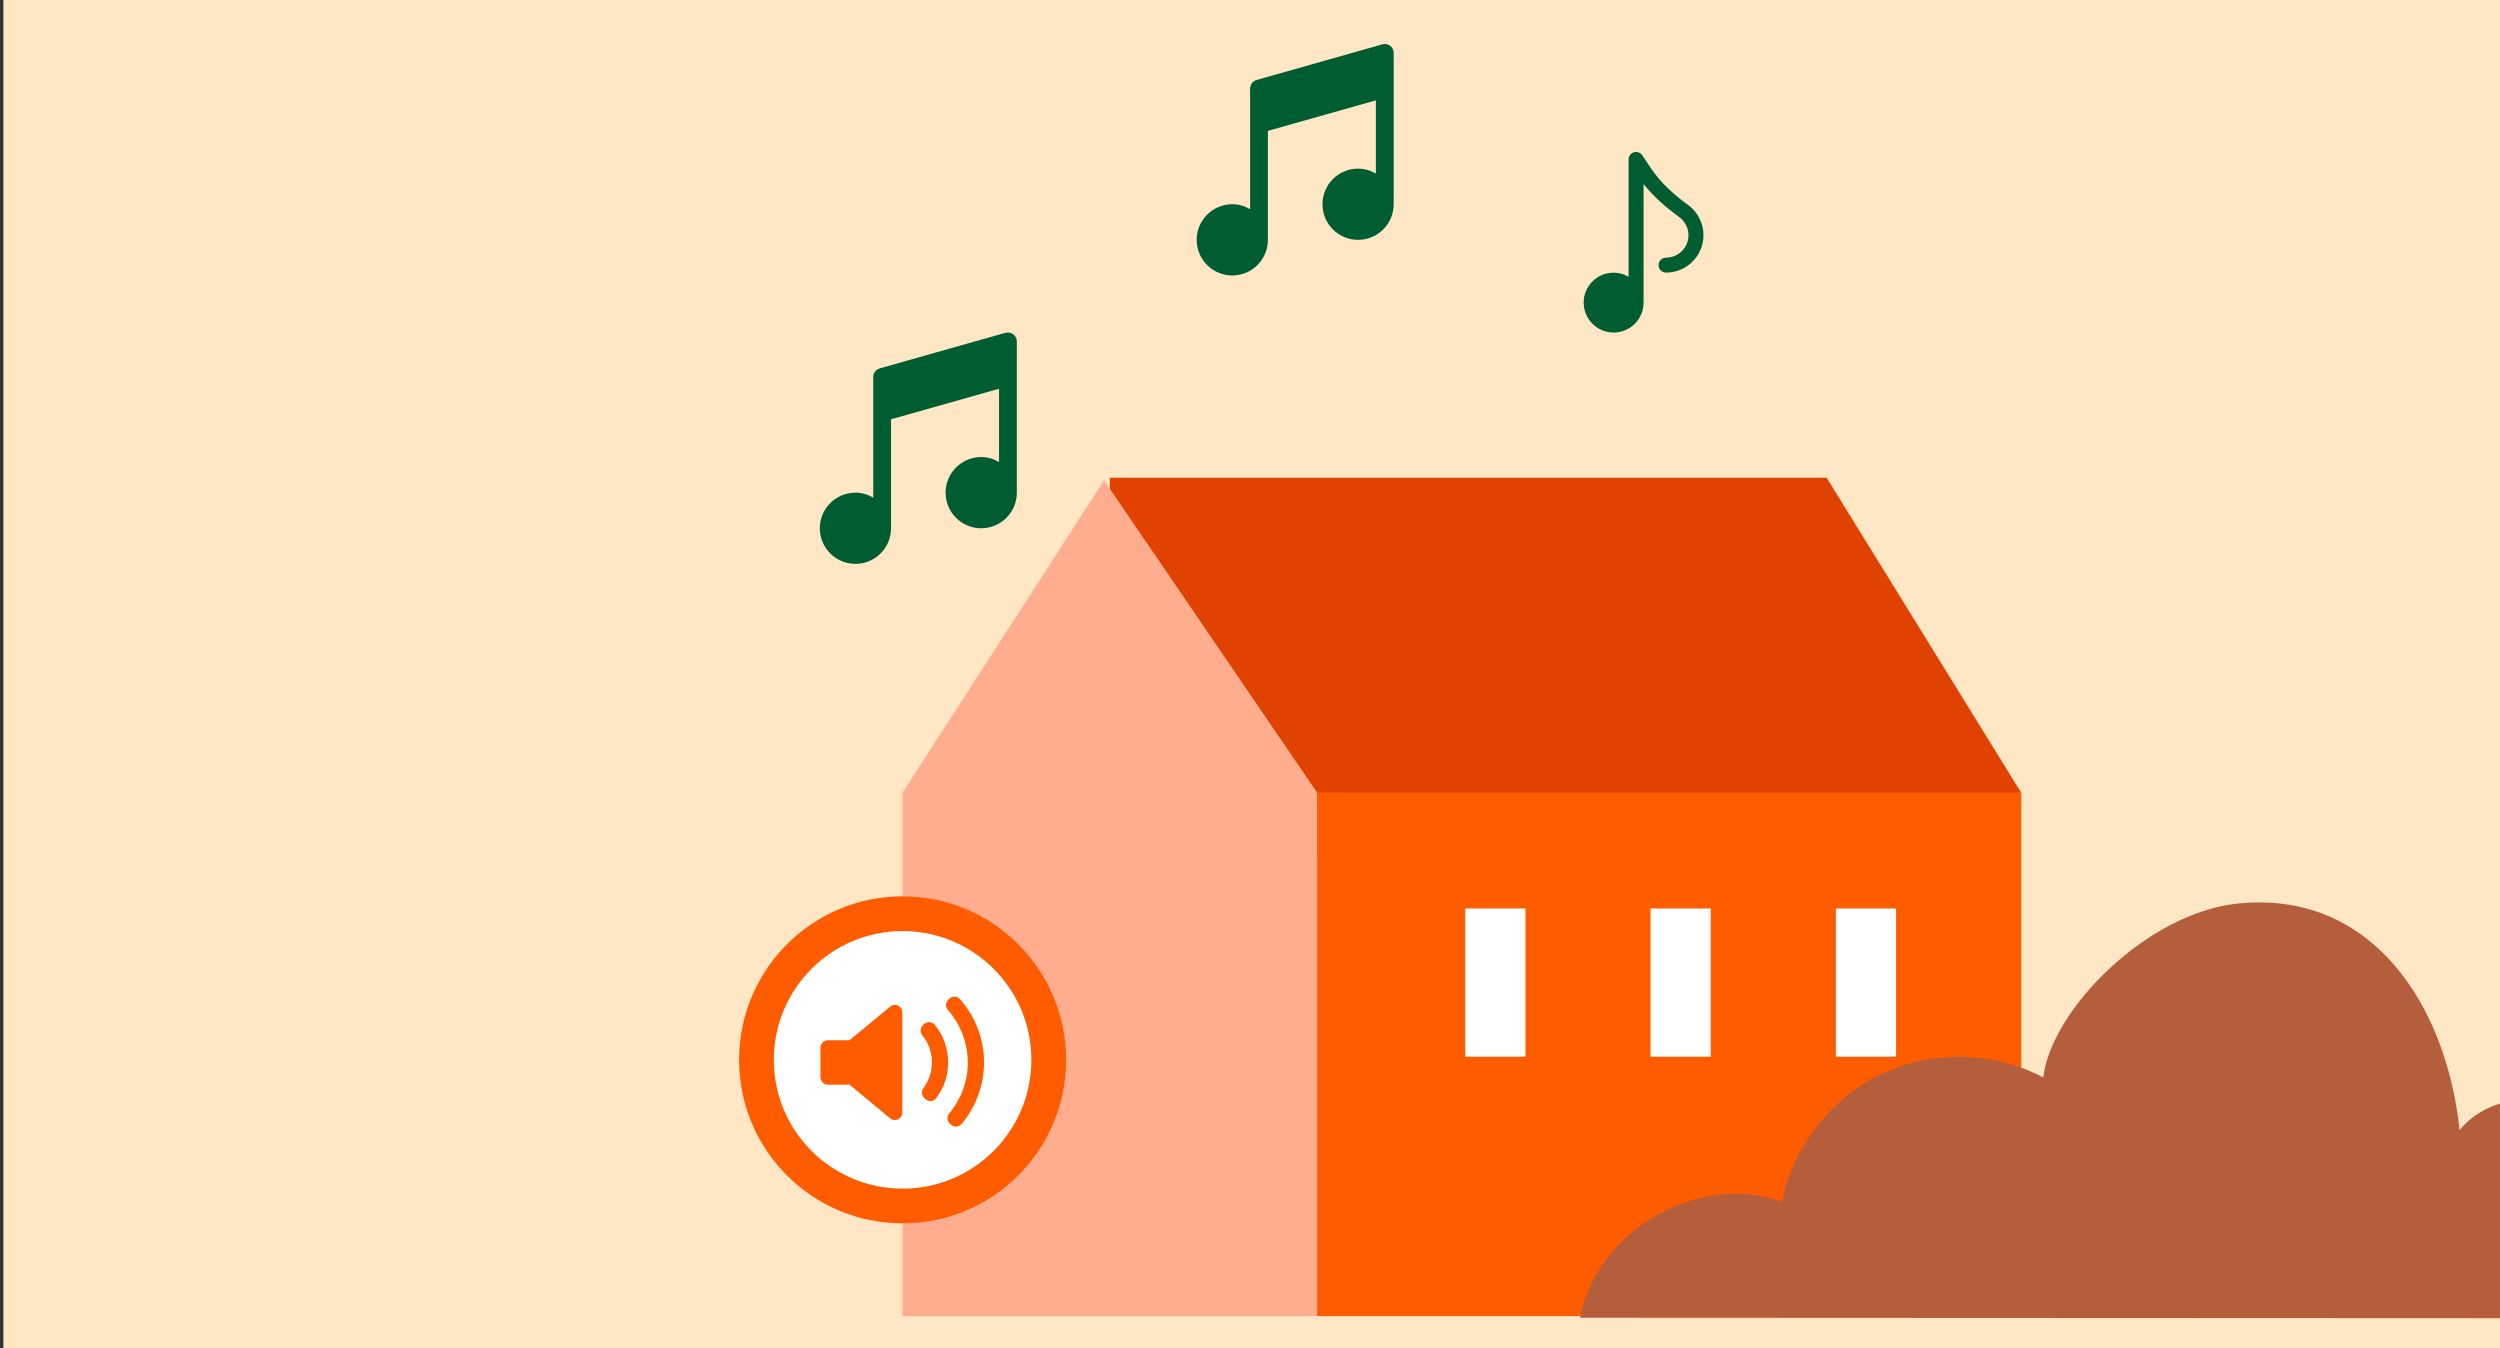
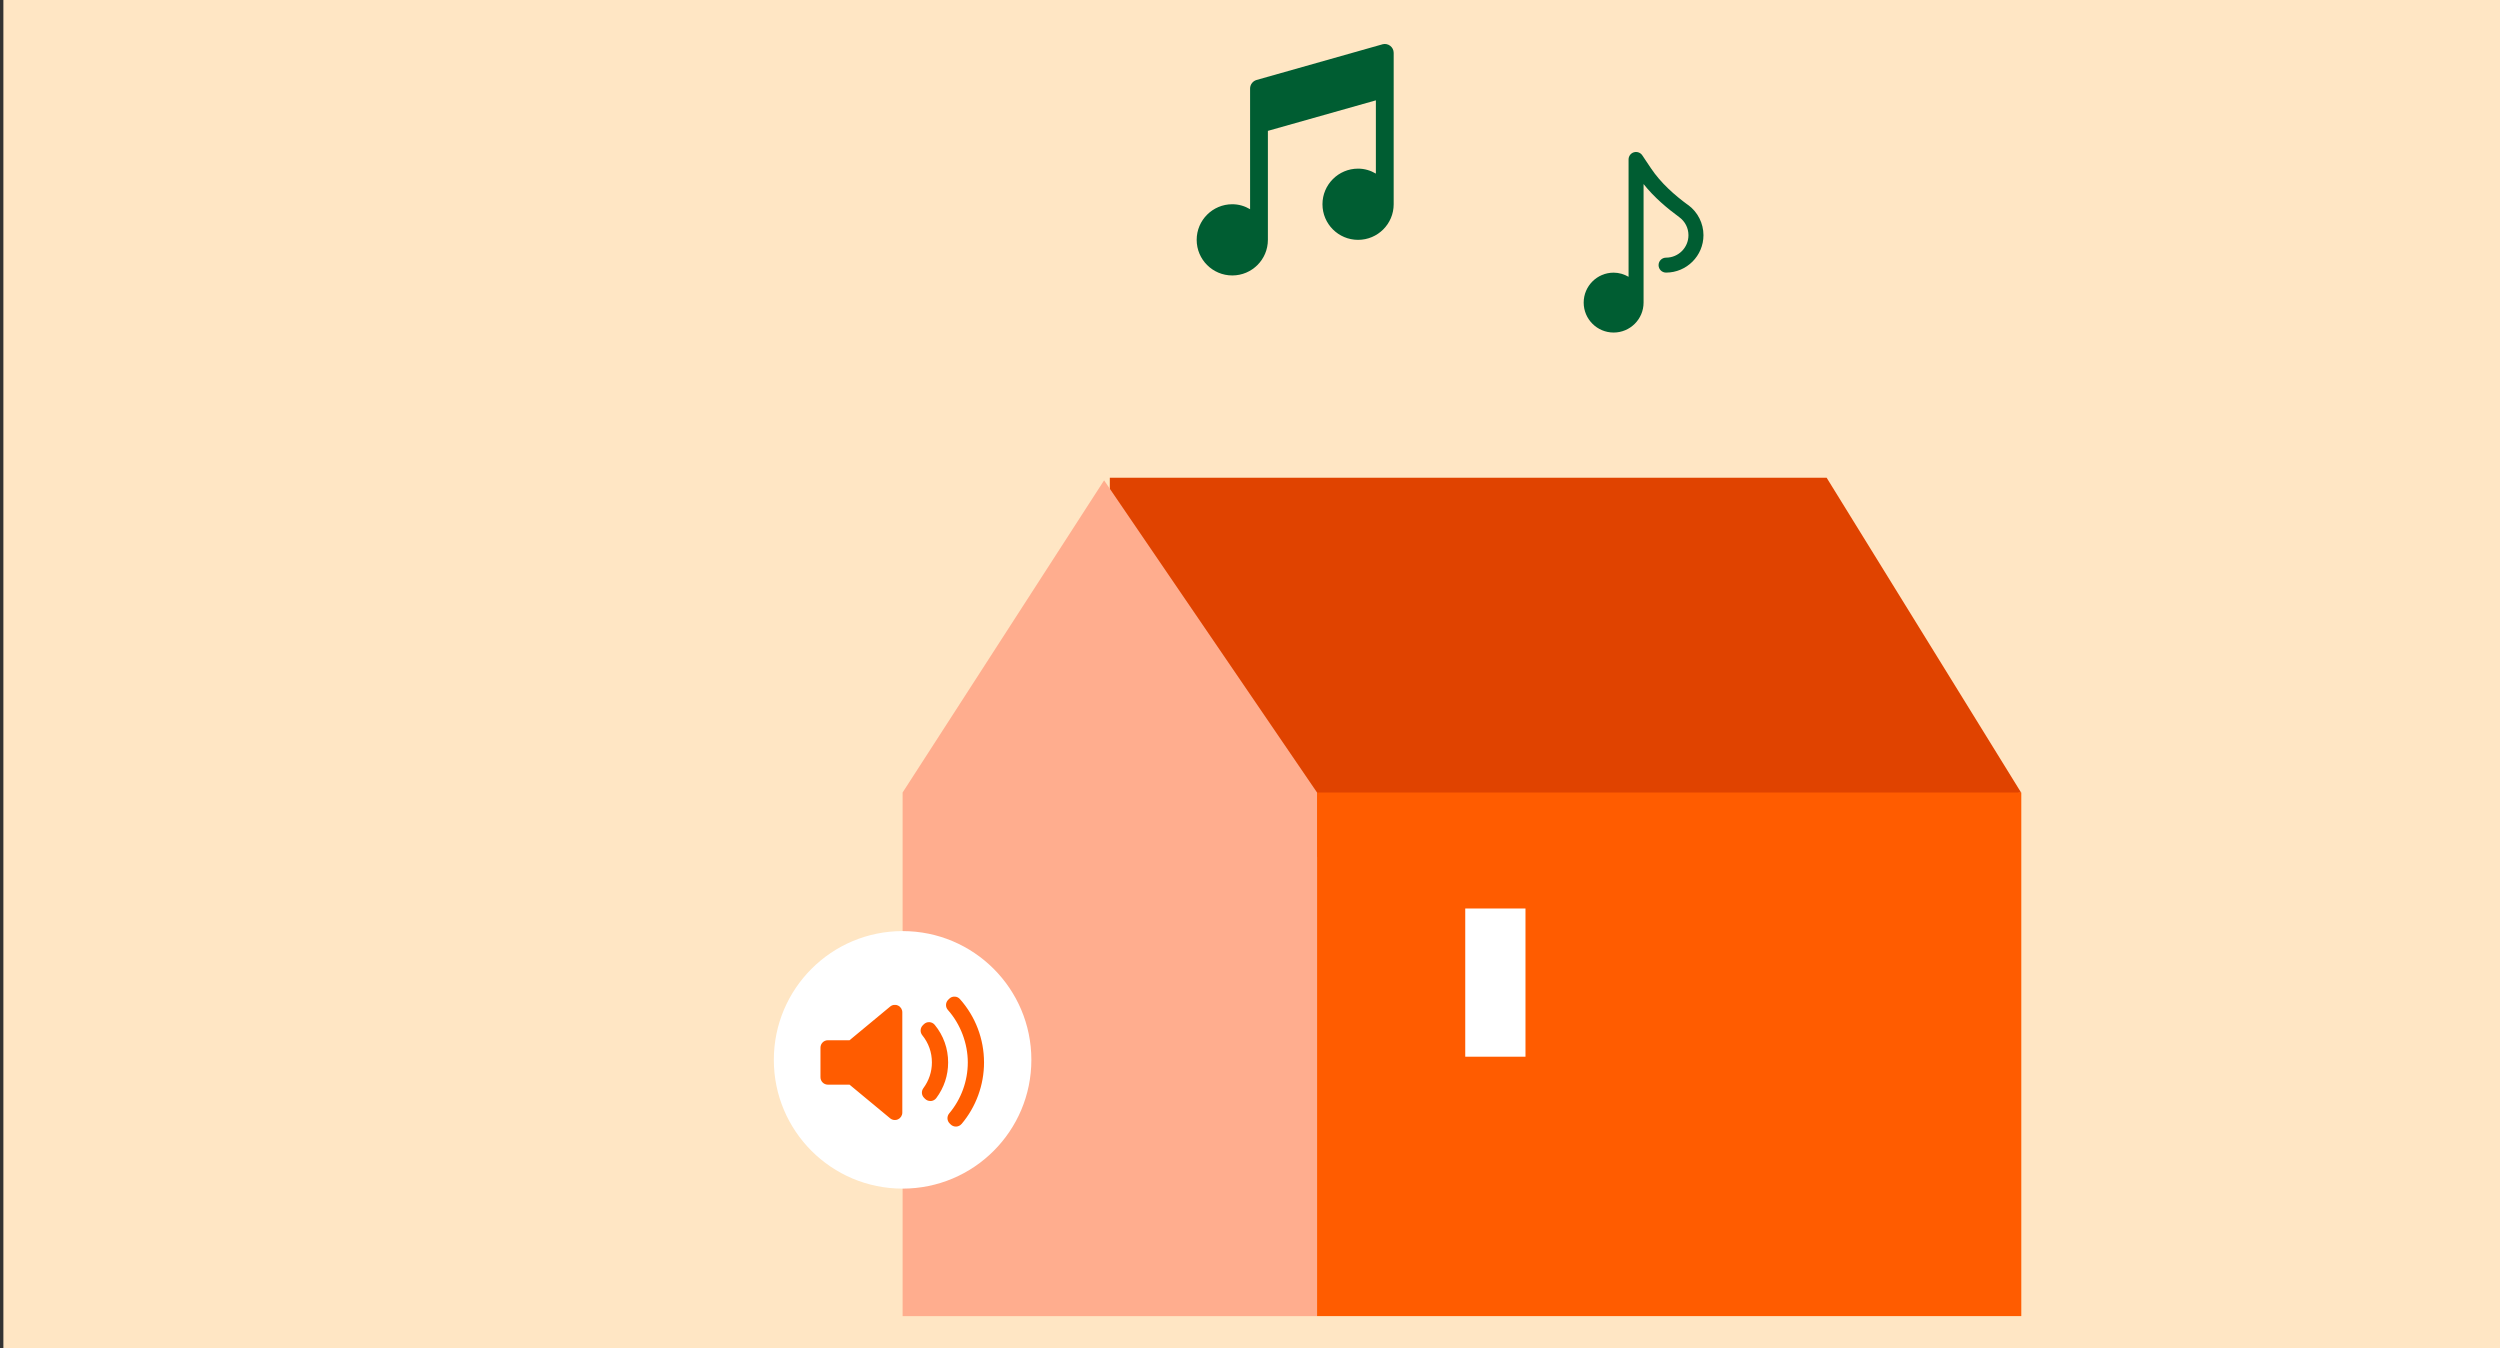
<svg xmlns="http://www.w3.org/2000/svg" id="Laag_1" viewBox="0 0 428.29 231.01">
  <rect x="0" y="0" width="428.29" height="231.01" fill="#333333" stroke="none" />
  <defs>
    <style>.cls-1{fill:none;}.cls-2{fill:#f8d7a8;}.cls-3{fill:#005d32;}.cls-4{fill:#ffad8e;}.cls-5,.cls-6{fill:#fff;}.cls-7{fill:#ffe6c4;}.cls-8{fill:#ff5c00;}.cls-9{fill:#b55e3c;}.cls-10{fill:#e04300;}.cls-11{clip-path:url(#clippath-1);}.cls-6{stroke:#ff5c00;stroke-miterlimit:10;stroke-width:7px;}</style>
    <clipPath id="clippath-1">
      <rect class="cls-1" x="-905.84" y="-3050.79" width="428" height="3402.62" />
    </clipPath>
  </defs>
  <rect class="cls-7" x=".58" y="-3115.83" width="428" height="6042.86" />
  <polygon class="cls-10" points="190.13 150.08 346.26 135.8 312.93 81.84 190.13 81.84 190.13 150.08" />
  <rect class="cls-8" x="225.63" y="135.77" width="120.65" height="89.7" />
  <path class="cls-4" d="m154.63,135.77c11.51-17.83,23.01-35.66,34.52-53.48,12.16,17.83,24.32,35.66,36.48,53.48v89.7h-71v-89.7Z" />
  <rect class="cls-5" x="251.02" y="155.64" width="10.32" height="25.39" />
-   <rect class="cls-5" x="282.76" y="155.64" width="10.32" height="25.39" />
-   <rect class="cls-5" x="314.51" y="155.64" width="10.32" height="25.39" />
  <path class="cls-3" d="m236.81,7.6l-21.54,6.1c-.65.19-1.11.79-1.11,1.47v20.67c-.9-.53-1.93-.85-3.05-.85-3.36,0-6.1,2.73-6.1,6.1s2.73,6.1,6.1,6.1,6.1-2.73,6.1-6.1v-18.67l18.5-5.23v12.55c-.9-.53-1.93-.85-3.05-.85-3.36,0-6.1,2.73-6.1,6.1s2.73,6.1,6.1,6.1,6.1-2.73,6.1-6.1V9.06c0-1.01-.96-1.74-1.94-1.47Z" />
  <path class="cls-3" d="m289.2,35.13c-2.31-1.69-4.68-3.78-6.37-6.31l-1.48-2.21c-.31-.47-.9-.68-1.44-.52-.54.16-.91.66-.91,1.23v20.1c-.76-.44-1.63-.71-2.56-.71-2.83,0-5.13,2.3-5.13,5.13s2.3,5.13,5.13,5.13,5.13-2.3,5.13-5.13v-20.31c1.81,2.29,4.08,4.18,6.11,5.67,1,.73,1.58,1.86,1.58,3.1,0,2.12-1.72,3.84-3.84,3.84-.71,0-1.28.57-1.28,1.28s.57,1.28,1.28,1.28c3.53,0,6.41-2.87,6.41-6.41,0-2.03-.98-3.97-2.62-5.17Z" />
-   <path class="cls-3" d="m172.25,57.01l-21.54,6.1c-.65.19-1.11.79-1.11,1.47v20.67c-.9-.53-1.93-.85-3.05-.85-3.36,0-6.1,2.73-6.1,6.1s2.73,6.1,6.1,6.1,6.1-2.73,6.1-6.1v-18.67l18.5-5.23v12.55c-.9-.53-1.93-.85-3.05-.85-3.36,0-6.1,2.73-6.1,6.1s2.73,6.1,6.1,6.1,6.1-2.73,6.1-6.1v-25.91c0-1.01-.96-1.74-1.94-1.47Z" />
-   <path class="cls-9" d="m469.25,205.11c-6.5-4.53-15.6-4.98-22.52-1.11.56-6.06-3.21-12.27-8.84-14.58-5.63-2.31-12.67-.54-16.53,4.17-2.27-21.65-15.23-41.23-38.11-38.78-15.49,1.65-31.82,18.16-33.21,29.77-8.47-4.48-19.07-4.71-27.72-.58-8.65,4.12-15.16,12.49-17.01,21.89-14.22-5.2-31.92,4.96-34.6,19.86l207.39.1c1.23-7.83-2.35-16.21-8.85-20.74Z" />
  <g class="cls-11">
    <path class="cls-2" d="m-2367.37,320.17s39.91-32.04,79.79-56.93c95.45-59.57,192.83-6.68,348.77-61.58,93.61-32.95,657.14-155.71,885.98-143.26,180.53,9.82,240.27,117.33,321.11,117.33,26.56,0,61.87-16.68,84.44-15.5,51.43,2.7,175.17,16.16,201.72,15.5,37.18-.92,62.86-20.59,74.92-25.92,58.49-25.87,110.18,18.89,203.79,51.85,155.94,54.89,253.32,2.01,348.77,61.58,39.88,24.89,79.79,56.93,79.79,56.93,26.7,21.44,48.03,41.12,62.94,55.55-47.13,5.01-95.53,8.72-145.16,10.92-255.05,11.31-382.97,114.69-585.19,64.6-202.22,50.08-636.87,18.21-891.92,6.91-49.63-2.2-1085.55-77.43-1132.68-82.43,14.91-14.43,36.24-34.12,62.94-55.55Z" />
  </g>
-   <circle class="cls-6" cx="154.63" cy="181.57" r="24.51" />
  <circle class="cls-5" cx="154.63" cy="181.57" r="22.06" />
  <path class="cls-8" d="m154.58,190.61c0,.49-.29.94-.73,1.15-.17.08-.36.12-.54.12-.29,0-.58-.1-.81-.29l-6.96-5.77h-3.71c-.7,0-1.27-.57-1.27-1.27v-5.07c0-.7.57-1.27,1.27-1.27h3.71l6.96-5.77c.38-.32.91-.38,1.35-.17.45.21.73.66.73,1.15v17.19h0Zm4.89-1.99s-.06,0-.09,0c-.34,0-.66-.13-.9-.37l-.17-.17c-.45-.45-.5-1.15-.12-1.66.95-1.29,1.46-2.81,1.46-4.41,0-1.72-.57-3.33-1.65-4.66-.41-.51-.37-1.24.09-1.7l.17-.17c.25-.25.59-.39.96-.37.36.02.69.19.92.47,1.5,1.83,2.29,4.06,2.29,6.44,0,2.22-.7,4.32-2.03,6.1-.22.3-.56.48-.93.51Zm5.26,3.93c-.23.27-.56.44-.92.45-.02,0-.04,0-.05,0-.34,0-.66-.13-.9-.37l-.17-.17c-.47-.47-.5-1.21-.07-1.72,2.05-2.44,3.18-5.54,3.18-8.73s-1.21-6.51-3.41-8.99c-.45-.5-.42-1.27.05-1.74l.17-.17c.25-.25.57-.39.94-.37.35,0,.68.16.91.43,2.66,2.99,4.12,6.84,4.12,10.85,0,3.85-1.37,7.6-3.85,10.54Z" />
</svg>